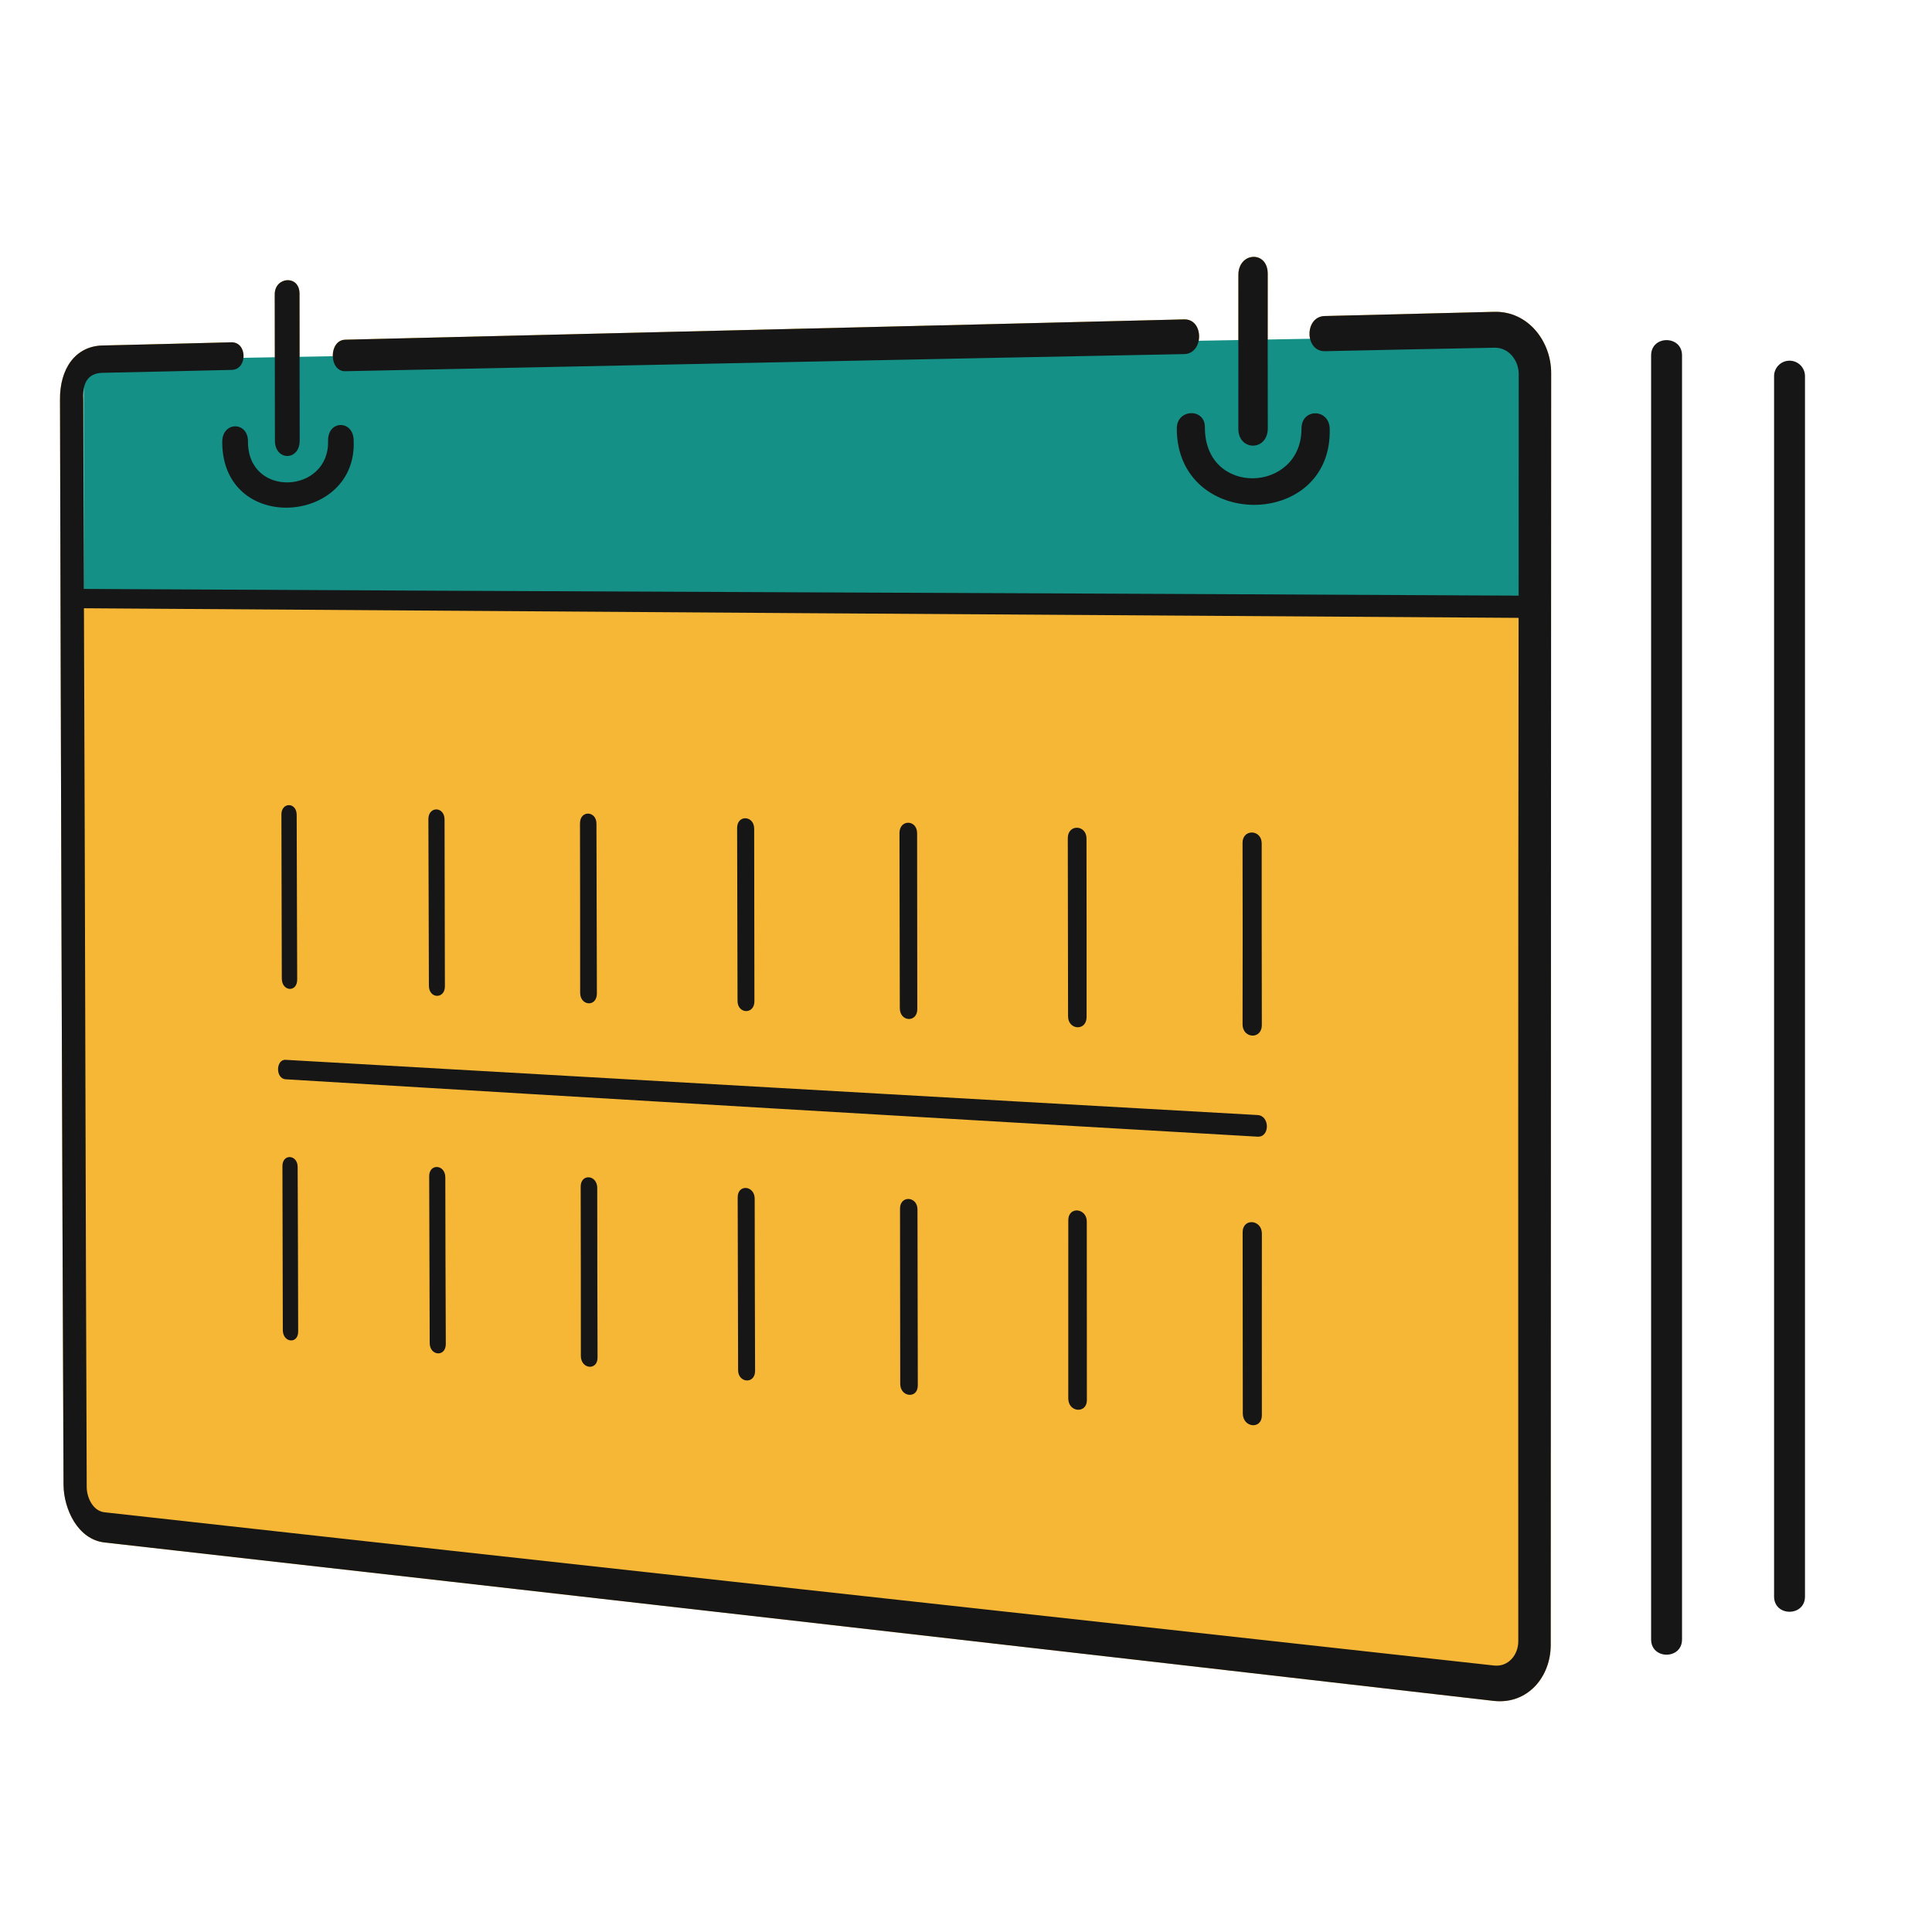
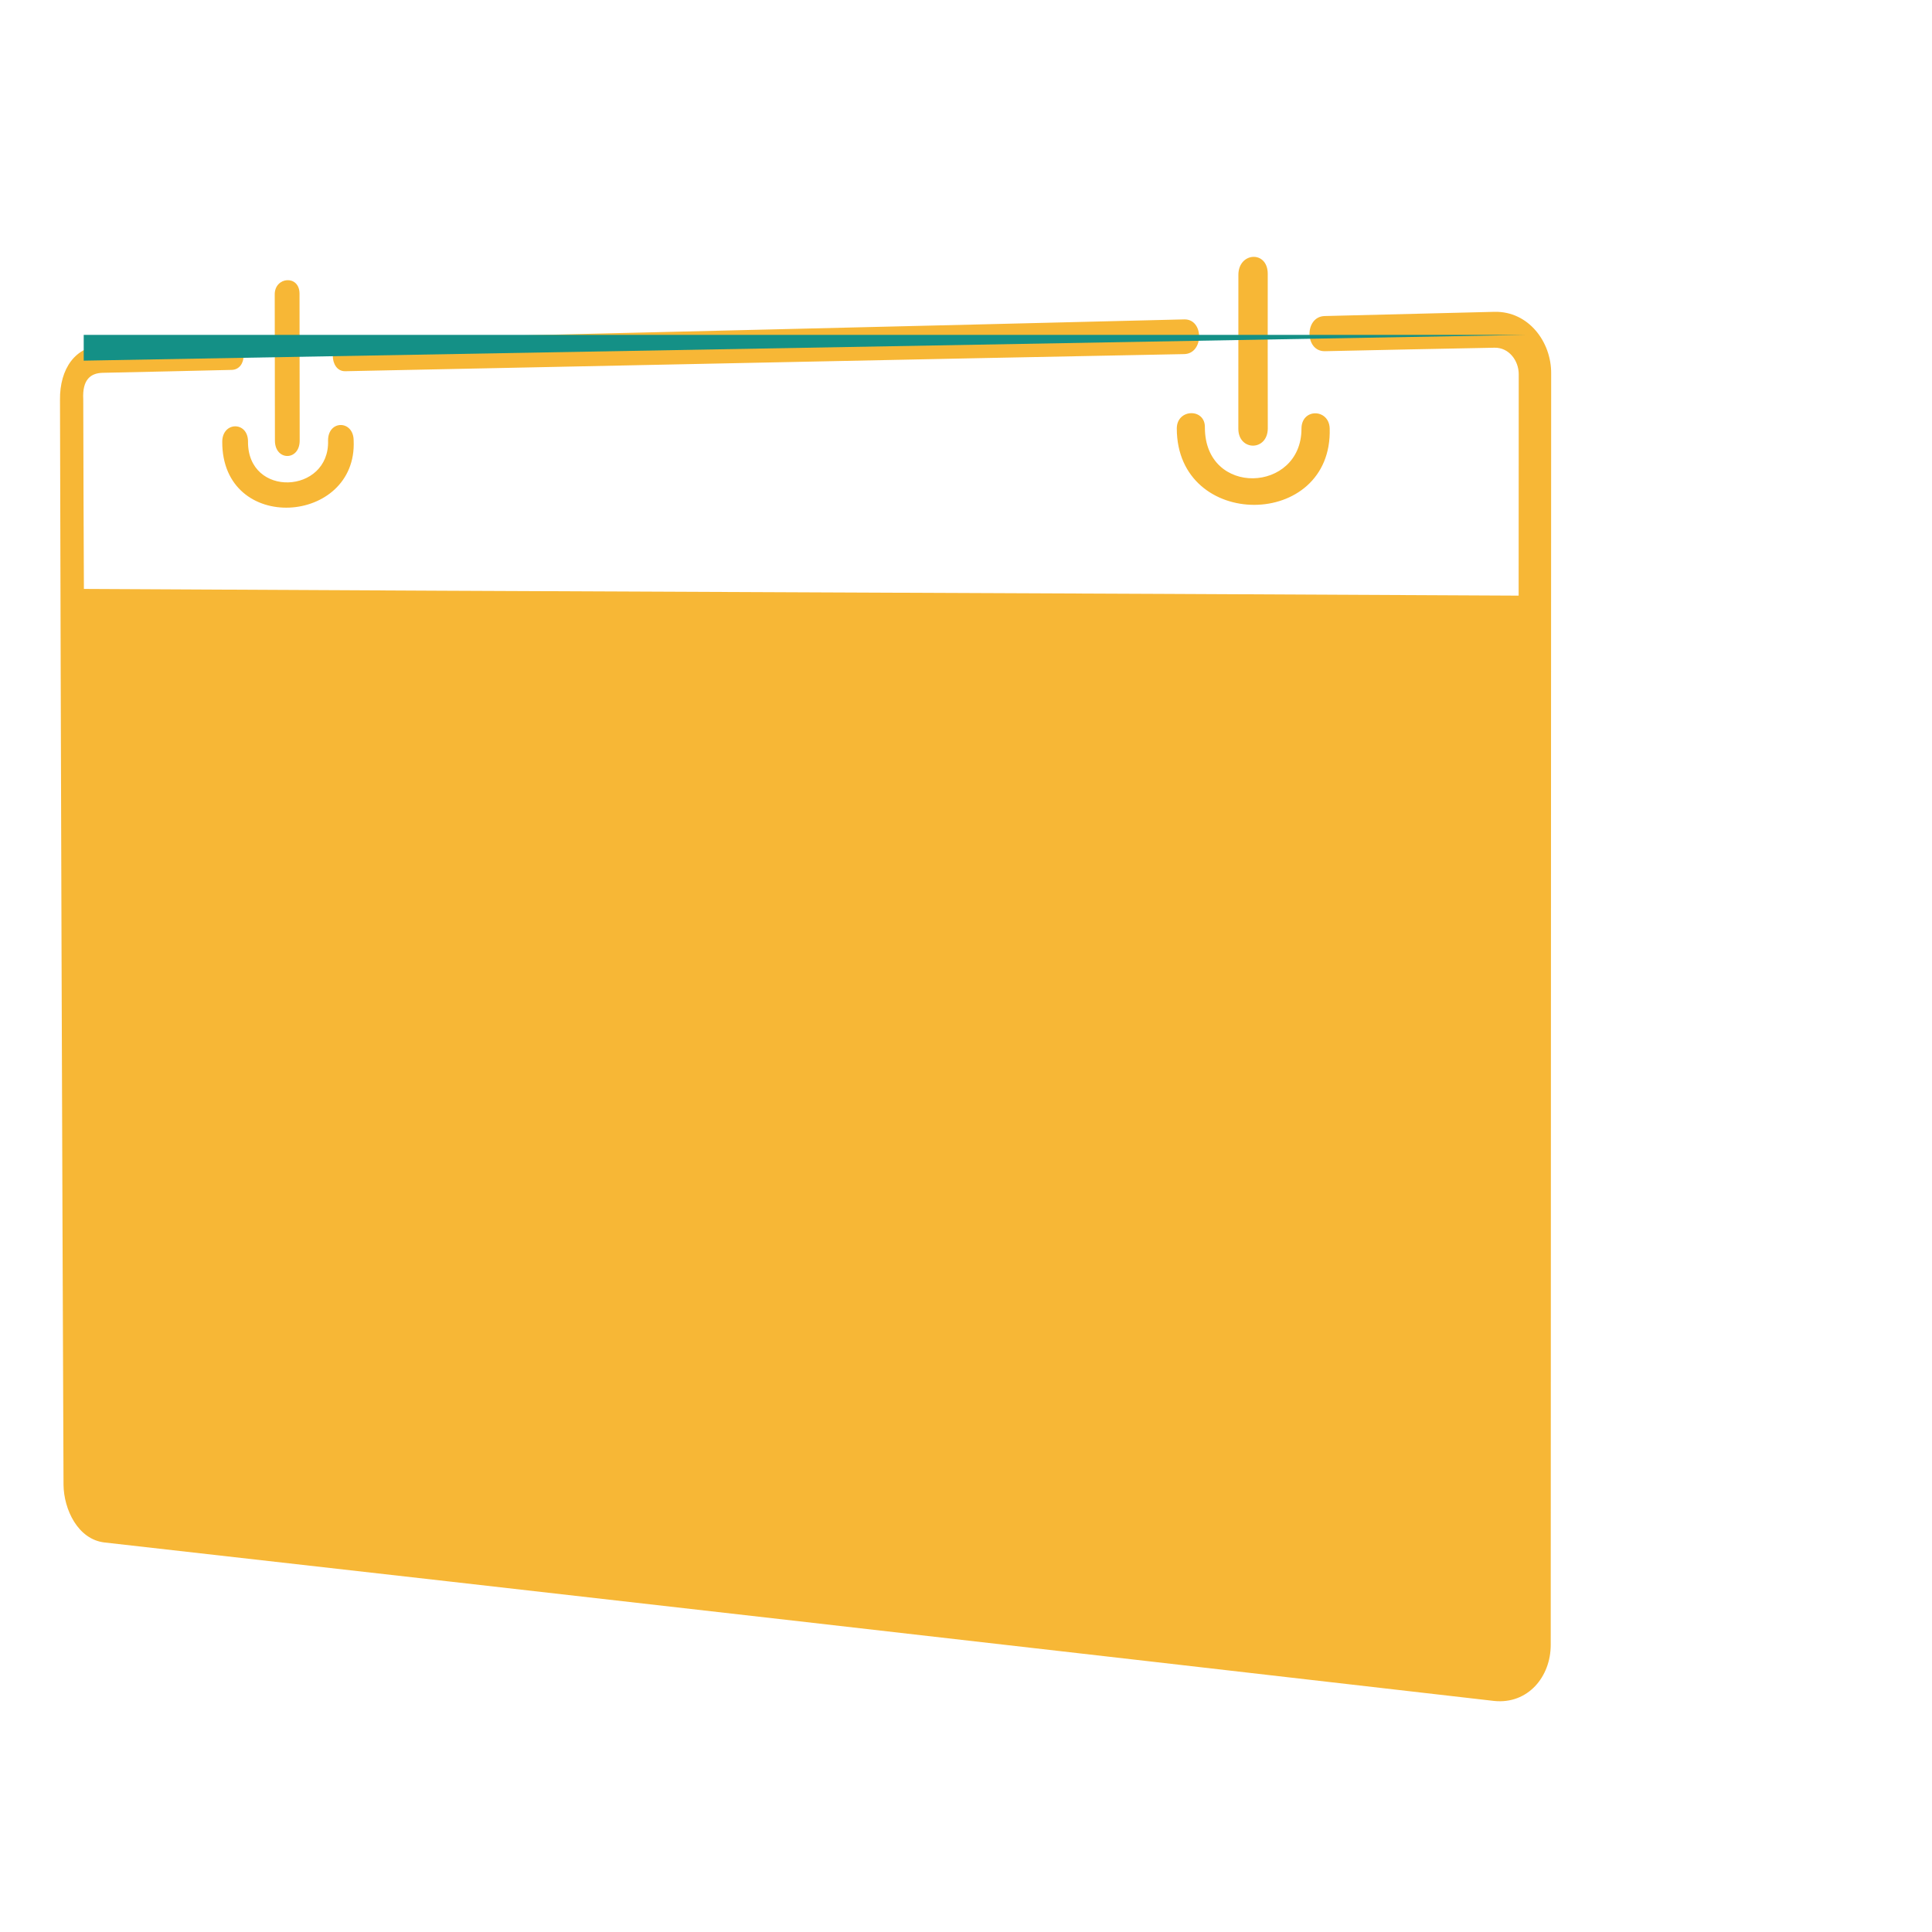
<svg xmlns="http://www.w3.org/2000/svg" width="150" height="150" viewBox="0 0 150 150" fill="none">
  <path d="M102.858 27.266C101.283 27.288 101.266 24.571 102.853 24.537C107.204 24.424 111.59 24.323 116.034 24.21C118.67 24.154 120.455 26.545 120.432 29.003C120.432 61.904 120.397 94.807 120.398 127.708C120.398 130.195 118.615 132.331 116.004 132.061C80.047 127.921 44.083 123.816 8.117 119.758C6.036 119.518 4.956 117.178 4.932 115.292C4.816 87.212 4.724 59.132 4.658 31.053C4.627 28.613 5.868 26.878 7.944 26.824C11.279 26.745 14.54 26.667 17.967 26.576C19.215 26.554 19.229 28.697 17.982 28.719C14.555 28.798 11.295 28.877 7.961 28.945C7.057 28.971 6.375 29.447 6.464 31.019C6.477 35.924 6.489 40.819 6.514 45.724C43.644 45.931 80.777 46.046 117.907 46.245C117.905 40.505 117.916 34.788 117.914 29.049C117.913 28 117.155 26.974 116.036 26.996C111.593 27.075 107.196 27.177 102.858 27.267L102.858 27.266ZM98.431 33.255C98.424 35.048 96.148 35.036 96.144 33.288C96.142 28.045 96.15 26.601 96.148 21.346C96.144 19.565 98.423 19.418 98.427 21.256C98.427 26.533 98.419 28.011 98.431 33.255ZM23.267 34.2C23.272 35.801 21.35 35.801 21.345 34.211C21.33 29.52 21.345 27.569 21.33 22.866C21.316 21.479 23.251 21.31 23.255 22.799C23.268 27.513 23.254 29.475 23.267 34.2ZM101.046 33.288C101.041 31.676 103.18 31.715 103.237 33.255C103.48 41.142 91.367 41.21 91.366 33.262C91.374 31.712 93.593 31.679 93.547 33.198C93.553 38.594 101.046 38.27 101.046 33.288ZM25.471 34.2C25.467 32.587 27.454 32.606 27.458 34.207C27.751 40.755 17.241 41.505 17.255 34.301C17.261 32.711 19.25 32.7 19.255 34.267C19.209 38.688 25.606 38.361 25.471 34.2ZM26.804 28.821C25.521 28.844 25.508 26.408 26.803 26.374C48.516 25.84 70.231 25.339 91.945 24.797C93.485 24.763 93.481 27.458 91.942 27.492C70.229 27.909 48.516 28.384 26.804 28.821Z" fill="#F7B736" />
-   <path d="M118.5 26L6.5 28V46.5H118.5V26Z" fill="#149086" />
-   <path d="M102.858 27.266C101.283 27.288 101.266 24.571 102.853 24.537C107.204 24.424 111.59 24.323 116.034 24.21C118.67 24.154 120.455 26.545 120.432 29.003C120.432 61.904 120.397 94.807 120.398 127.708C120.398 130.195 118.615 132.331 116.004 132.061C80.047 127.921 44.083 123.816 8.117 119.758C6.036 119.518 4.956 117.178 4.932 115.292C4.816 87.212 4.724 59.132 4.658 31.053C4.627 28.613 5.868 26.878 7.944 26.824C11.279 26.745 14.54 26.667 17.967 26.576C19.215 26.554 19.229 28.697 17.982 28.719C14.555 28.798 11.295 28.877 7.961 28.945C7.057 28.971 6.375 29.447 6.464 31.019C6.477 35.924 6.489 40.819 6.514 45.724C43.644 45.931 80.777 46.046 117.907 46.245C117.905 40.505 117.916 34.788 117.914 29.049C117.913 28 117.155 26.974 116.036 26.996C111.593 27.075 107.196 27.177 102.858 27.267L102.858 27.266ZM137.739 29.204C137.739 28.542 138.276 28.004 138.939 28.004C139.602 28.004 140.139 28.541 140.139 29.204V123.952C140.139 125.531 137.739 125.531 137.739 123.952L137.739 29.204ZM128.192 27.591C128.192 26.012 130.592 26.012 130.592 27.591V127.286C130.592 128.864 128.192 128.864 128.192 127.286V27.591ZM96.478 95.682C96.475 94.543 97.969 94.676 97.972 95.772C97.972 100.475 97.96 105.177 97.971 109.88C97.974 111.008 96.494 110.854 96.491 109.744C96.491 105.054 96.479 100.362 96.478 95.682ZM82.942 94.746C82.938 93.632 84.374 93.79 84.378 94.836C84.384 99.46 84.379 104.083 84.385 108.706C84.389 109.765 82.944 109.679 82.94 108.571C82.944 103.97 82.938 99.346 82.942 94.746ZM69.877 93.844C69.871 92.78 71.255 92.863 71.233 93.934C71.245 98.49 71.246 103.011 71.258 107.556C71.264 108.627 69.898 108.487 69.893 107.444C69.892 102.899 69.879 98.377 69.877 93.844ZM57.273 92.975C57.266 91.913 58.587 92.03 58.594 93.065C58.6 97.531 58.607 101.996 58.625 106.463C58.604 107.488 57.285 107.378 57.306 106.35C57.299 101.884 57.28 97.43 57.273 92.975ZM45.084 92.14C45.076 91.101 46.362 91.19 46.37 92.231C46.37 96.618 46.382 101.004 46.394 105.391C46.402 106.432 45.106 106.314 45.097 105.278C45.097 100.891 45.096 96.516 45.084 92.14ZM33.322 91.328C33.313 90.319 34.564 90.385 34.574 91.407C34.578 95.738 34.595 100.046 34.612 104.365C34.594 105.393 33.344 105.262 33.362 104.252C33.344 99.933 33.339 95.648 33.322 91.328ZM96.471 65.437C96.468 64.341 97.955 64.382 97.958 65.482C97.957 70.196 97.957 74.909 97.968 79.612C97.943 80.73 96.475 80.627 96.472 79.533C96.484 74.842 96.483 70.14 96.471 65.437ZM82.903 65.053C82.927 63.955 84.351 64.035 84.355 65.098C84.362 69.722 84.368 74.345 84.363 78.98C84.339 80.082 82.929 79.969 82.924 78.912C82.917 74.288 82.91 69.676 82.903 65.052L82.903 65.053ZM69.835 64.658C69.856 63.596 71.2 63.628 71.205 64.692C71.206 69.248 71.218 73.793 71.219 78.337C71.225 79.415 69.867 79.349 69.861 78.28C69.848 73.736 69.848 69.203 69.835 64.658ZM57.23 64.297C57.222 63.231 58.547 63.306 58.554 64.331C58.56 68.786 58.566 73.262 58.573 77.729C58.58 78.794 57.241 78.734 57.262 77.684C57.255 73.207 57.236 68.741 57.23 64.297ZM45.03 63.937C45.022 62.873 46.328 62.942 46.308 63.97C46.32 68.368 46.332 72.766 46.343 77.153C46.323 78.204 45.051 78.109 45.043 77.085C45.043 72.71 45.042 68.312 45.03 63.937ZM33.26 63.576C33.278 62.58 34.505 62.602 34.515 63.621C34.52 67.94 34.536 72.27 34.541 76.578C34.55 77.571 33.309 77.57 33.299 76.533C33.282 72.214 33.277 67.895 33.26 63.576ZM21.928 90.55C21.917 89.538 23.127 89.63 23.11 90.629C23.131 94.88 23.141 99.132 23.15 103.372C23.161 104.366 21.968 104.273 21.958 103.271C21.948 99.031 21.938 94.79 21.928 90.551L21.928 90.55ZM21.849 63.248C21.838 62.255 23.051 62.261 23.034 63.293C23.044 67.534 23.064 71.785 23.074 76.037C23.085 77.073 21.889 76.991 21.879 75.98C21.869 71.74 21.858 67.489 21.849 63.248ZM22.181 83.796C21.367 83.741 21.418 82.232 22.177 82.285C47.329 83.712 72.482 85.162 97.637 86.571C98.597 86.622 98.605 88.303 97.641 88.251C72.487 86.801 47.33 85.321 22.181 83.796ZM98.431 33.255C98.424 35.048 96.148 35.036 96.144 33.288C96.142 28.045 96.15 26.601 96.148 21.346C96.144 19.565 98.423 19.418 98.427 21.256C98.427 26.533 98.419 28.011 98.431 33.255ZM23.267 34.2C23.272 35.801 21.35 35.801 21.345 34.211C21.33 29.52 21.345 27.569 21.33 22.866C21.316 21.479 23.251 21.31 23.255 22.799C23.268 27.513 23.254 29.475 23.267 34.2ZM101.046 33.288C101.041 31.676 103.18 31.715 103.237 33.255C103.48 41.142 91.367 41.21 91.366 33.262C91.374 31.712 93.593 31.679 93.547 33.198C93.553 38.594 101.046 38.27 101.046 33.288ZM25.471 34.2C25.467 32.587 27.454 32.606 27.458 34.207C27.751 40.755 17.241 41.505 17.255 34.301C17.261 32.711 19.25 32.7 19.255 34.267C19.209 38.688 25.606 38.361 25.471 34.2ZM6.517 47.225C6.608 69.975 6.641 92.724 6.733 115.474C6.743 116.28 7.213 117.308 8.108 117.413C44.067 121.418 80.038 125.325 116 129.311C117.113 129.432 117.879 128.478 117.879 127.427C117.872 100.942 117.865 74.456 117.904 47.971C80.775 47.733 43.646 47.483 6.517 47.225ZM26.804 28.821C25.521 28.844 25.508 26.408 26.803 26.374C48.516 25.84 70.231 25.339 91.945 24.797C93.485 24.763 93.481 27.458 91.942 27.492C70.229 27.909 48.516 28.384 26.804 28.821Z" fill="#161616" />
+   <path d="M118.5 26L6.5 28V46.5V26Z" fill="#149086" />
</svg>